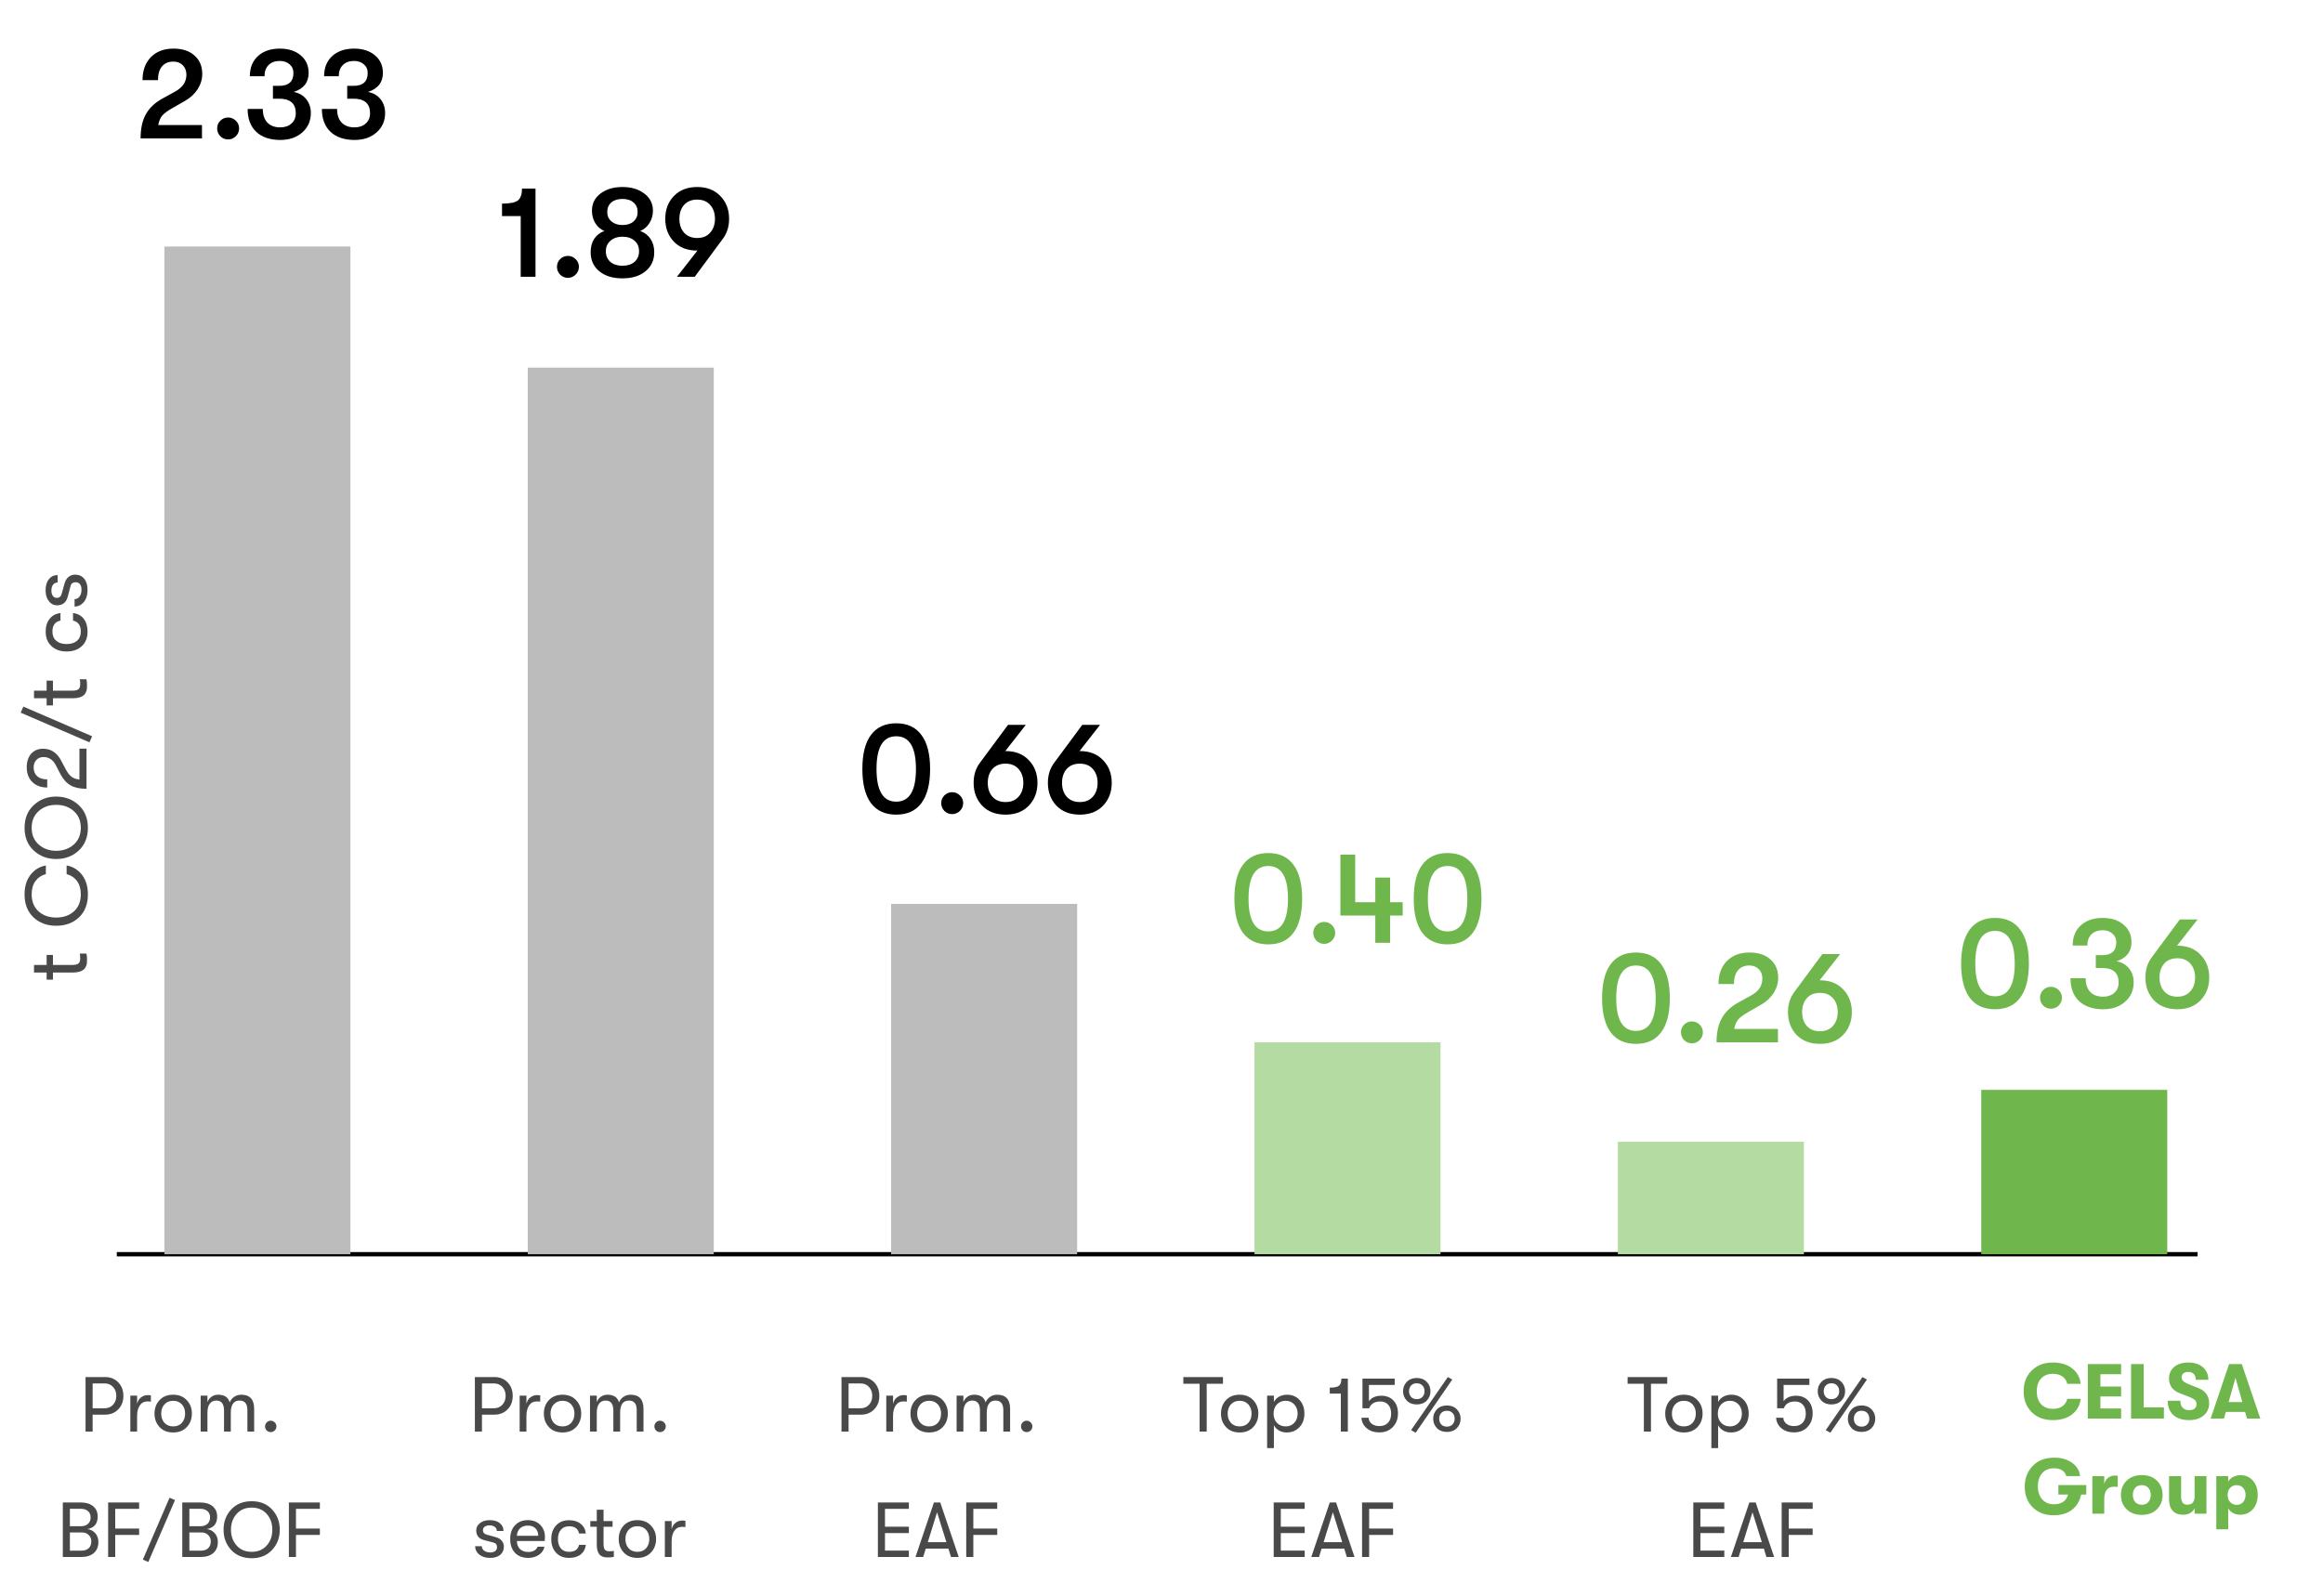
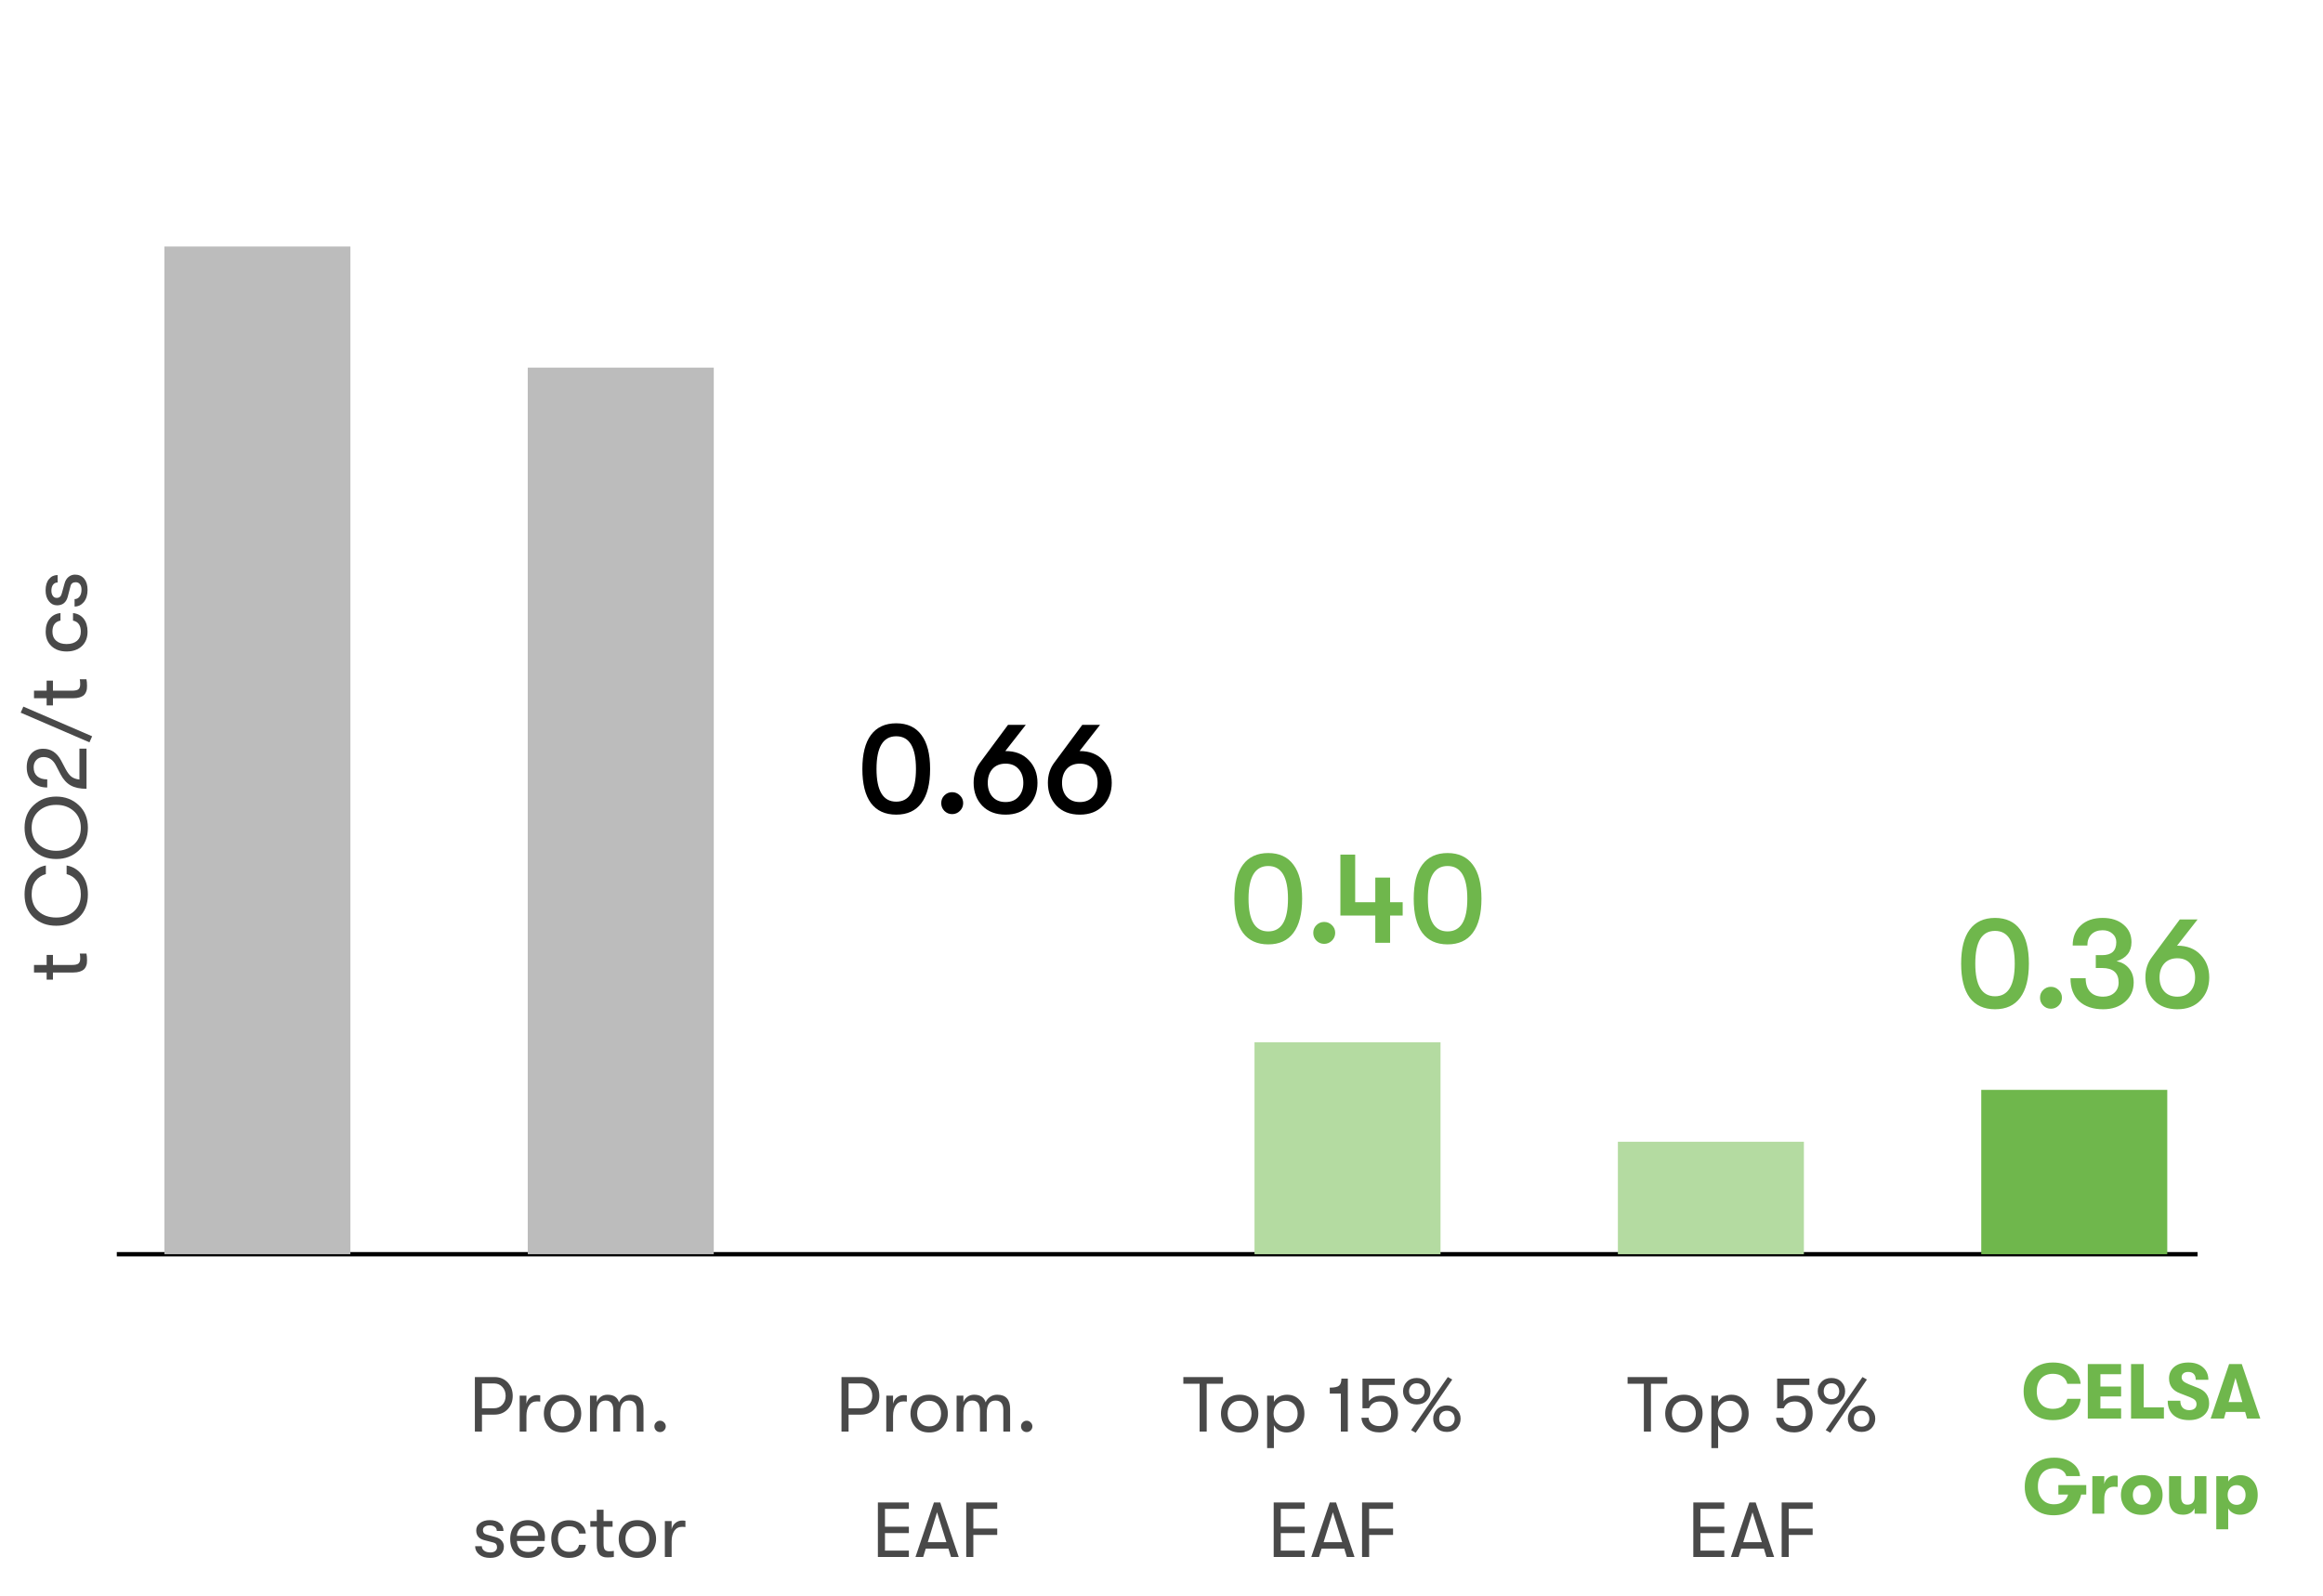
<svg xmlns="http://www.w3.org/2000/svg" width="537" height="369" viewBox="0 0 537 369" fill="none">
  <path d="M27 290H508" stroke="black" />
  <rect x="38" y="57" width="43" height="233" fill="#BCBCBC" />
  <rect x="122" y="85" width="43" height="205" fill="#BCBCBC" />
-   <rect x="206" y="209" width="43" height="81" fill="#BCBCBC" />
  <rect x="290" y="241" width="43" height="49" fill="#B4DBA1" />
  <rect x="374" y="264" width="43" height="26" fill="#B4DBA1" />
  <rect x="458" y="252" width="43" height="38" fill="#6FB74C" />
  <path d="M213 185.69C211.68 187.47 209.74 188.36 207.18 188.36C204.62 188.36 202.67 187.47 201.33 185.69C200.01 183.89 199.35 181.26 199.35 177.8C199.35 174.34 200.01 171.72 201.33 169.94C202.67 168.14 204.62 167.24 207.18 167.24C209.74 167.24 211.68 168.14 213 169.94C214.34 171.72 215.01 174.34 215.01 177.8C215.01 181.26 214.34 183.89 213 185.69ZM202.62 177.8C202.62 182.84 204.14 185.36 207.18 185.36C210.22 185.36 211.74 182.84 211.74 177.8C211.74 172.76 210.22 170.24 207.18 170.24C204.14 170.24 202.62 172.76 202.62 177.8ZM221.903 187.49C221.403 187.99 220.803 188.24 220.103 188.24C219.403 188.24 218.803 187.99 218.303 187.49C217.823 186.99 217.583 186.39 217.583 185.69C217.583 184.99 217.823 184.4 218.303 183.92C218.803 183.42 219.403 183.17 220.103 183.17C220.803 183.17 221.403 183.42 221.903 183.92C222.403 184.4 222.653 184.99 222.653 185.69C222.653 186.39 222.403 186.99 221.903 187.49ZM232.449 173.66C234.709 173.66 236.499 174.36 237.819 175.76C239.159 177.14 239.829 178.89 239.829 181.01C239.829 183.13 239.159 184.89 237.819 186.29C236.499 187.67 234.709 188.36 232.449 188.36C230.189 188.36 228.389 187.67 227.049 186.29C225.729 184.89 225.069 183.13 225.069 181.01C225.069 179.17 225.579 177.59 226.599 176.27L233.019 167.6H237.129L232.389 173.66H232.449ZM229.419 184.22C230.159 185.04 231.169 185.45 232.449 185.45C233.729 185.45 234.729 185.04 235.449 184.22C236.189 183.4 236.559 182.33 236.559 181.01C236.559 179.69 236.189 178.62 235.449 177.8C234.729 176.98 233.729 176.57 232.449 176.57C231.169 176.57 230.159 176.98 229.419 177.8C228.699 178.62 228.339 179.69 228.339 181.01C228.339 182.33 228.699 183.4 229.419 184.22ZM249.617 173.66C251.877 173.66 253.667 174.36 254.987 175.76C256.327 177.14 256.997 178.89 256.997 181.01C256.997 183.13 256.327 184.89 254.987 186.29C253.667 187.67 251.877 188.36 249.617 188.36C247.357 188.36 245.557 187.67 244.217 186.29C242.897 184.89 242.237 183.13 242.237 181.01C242.237 179.17 242.747 177.59 243.767 176.27L250.187 167.6H254.297L249.557 173.66H249.617ZM246.587 184.22C247.327 185.04 248.337 185.45 249.617 185.45C250.897 185.45 251.897 185.04 252.617 184.22C253.357 183.4 253.727 182.33 253.727 181.01C253.727 179.69 253.357 178.62 252.617 177.8C251.897 176.98 250.897 176.57 249.617 176.57C248.337 176.57 247.327 176.98 246.587 177.8C245.867 178.62 245.507 179.69 245.507 181.01C245.507 182.33 245.867 183.4 246.587 184.22Z" fill="black" />
-   <path d="M384 238.69C382.68 240.47 380.74 241.36 378.18 241.36C375.62 241.36 373.67 240.47 372.33 238.69C371.01 236.89 370.35 234.26 370.35 230.8C370.35 227.34 371.01 224.72 372.33 222.94C373.67 221.14 375.62 220.24 378.18 220.24C380.74 220.24 382.68 221.14 384 222.94C385.34 224.72 386.01 227.34 386.01 230.8C386.01 234.26 385.34 236.89 384 238.69ZM373.62 230.8C373.62 235.84 375.14 238.36 378.18 238.36C381.22 238.36 382.74 235.84 382.74 230.8C382.74 225.76 381.22 223.24 378.18 223.24C375.14 223.24 373.62 225.76 373.62 230.8ZM392.903 240.49C392.403 240.99 391.803 241.24 391.103 241.24C390.403 241.24 389.803 240.99 389.303 240.49C388.823 239.99 388.583 239.39 388.583 238.69C388.583 237.99 388.823 237.4 389.303 236.92C389.803 236.42 390.403 236.17 391.103 236.17C391.803 236.17 392.403 236.42 392.903 236.92C393.403 237.4 393.653 237.99 393.653 238.69C393.653 239.39 393.403 239.99 392.903 240.49ZM396.809 241C396.809 238.74 397.209 236.89 398.009 235.45C398.809 233.99 400.089 232.77 401.849 231.79L404.849 230.14C406.549 229.2 407.399 227.91 407.399 226.27C407.399 225.37 407.119 224.64 406.559 224.08C405.999 223.52 405.279 223.24 404.399 223.24C403.259 223.24 402.379 223.61 401.759 224.35C401.139 225.09 400.829 226.15 400.829 227.53H397.259C397.259 225.31 397.899 223.54 399.179 222.22C400.479 220.9 402.219 220.24 404.399 220.24C406.459 220.24 408.079 220.77 409.259 221.83C410.459 222.87 411.059 224.29 411.059 226.09C411.059 227.33 410.709 228.5 410.009 229.6C409.309 230.7 408.329 231.61 407.069 232.33L404.129 234.01C403.009 234.65 402.229 235.23 401.789 235.75C401.369 236.27 401.069 236.99 400.889 237.91H410.999V241H396.809ZM420.705 226.66C422.965 226.66 424.755 227.36 426.075 228.76C427.415 230.14 428.085 231.89 428.085 234.01C428.085 236.13 427.415 237.89 426.075 239.29C424.755 240.67 422.965 241.36 420.705 241.36C418.445 241.36 416.645 240.67 415.305 239.29C413.985 237.89 413.325 236.13 413.325 234.01C413.325 232.17 413.835 230.59 414.855 229.27L421.275 220.6H425.385L420.645 226.66H420.705ZM417.675 237.22C418.415 238.04 419.425 238.45 420.705 238.45C421.985 238.45 422.985 238.04 423.705 237.22C424.445 236.4 424.815 235.33 424.815 234.01C424.815 232.69 424.445 231.62 423.705 230.8C422.985 229.98 421.985 229.57 420.705 229.57C419.425 229.57 418.415 229.98 417.675 230.8C416.955 231.62 416.595 232.69 416.595 234.01C416.595 235.33 416.955 236.4 417.675 237.22Z" fill="#6FB74C" />
-   <path d="M120.37 64V49.96H116.05V47.08C117.89 47.08 119.12 46.83 119.74 46.33C120.36 45.81 120.67 44.9 120.67 43.6H123.79V64H120.37ZM133.073 63.49C132.573 63.99 131.973 64.24 131.273 64.24C130.573 64.24 129.973 63.99 129.473 63.49C128.993 62.99 128.753 62.39 128.753 61.69C128.753 60.99 128.993 60.4 129.473 59.92C129.973 59.42 130.573 59.17 131.273 59.17C131.973 59.17 132.573 59.42 133.073 59.92C133.573 60.4 133.823 60.99 133.823 61.69C133.823 62.39 133.573 62.99 133.073 63.49ZM149.229 62.71C147.909 63.81 146.129 64.36 143.889 64.36C141.649 64.36 139.859 63.81 138.519 62.71C137.199 61.61 136.539 60.14 136.539 58.3C136.539 57.1 136.809 56.08 137.349 55.24C137.909 54.38 138.699 53.77 139.719 53.41C138.839 53.05 138.139 52.45 137.619 51.61C137.099 50.75 136.839 49.78 136.839 48.7C136.839 47.08 137.489 45.77 138.789 44.77C140.109 43.75 141.809 43.24 143.889 43.24C145.969 43.24 147.659 43.75 148.959 44.77C150.279 45.77 150.939 47.08 150.939 48.7C150.939 49.76 150.669 50.72 150.129 51.58C149.589 52.44 148.879 53.05 147.999 53.41C149.019 53.77 149.809 54.38 150.369 55.24C150.949 56.08 151.239 57.1 151.239 58.3C151.239 60.14 150.569 61.61 149.229 62.71ZM143.889 52.03C144.969 52.03 145.819 51.76 146.439 51.22C147.079 50.66 147.399 49.93 147.399 49.03C147.399 48.09 147.079 47.35 146.439 46.81C145.819 46.27 144.969 46 143.889 46C142.809 46 141.949 46.27 141.309 46.81C140.689 47.35 140.379 48.09 140.379 49.03C140.379 49.93 140.709 50.66 141.369 51.22C142.029 51.76 142.869 52.03 143.889 52.03ZM141.099 60.55C141.799 61.15 142.729 61.45 143.889 61.45C145.049 61.45 145.979 61.15 146.679 60.55C147.379 59.93 147.729 59.11 147.729 58.09C147.729 57.07 147.379 56.26 146.679 55.66C145.979 55.04 145.049 54.73 143.889 54.73C142.769 54.73 141.849 55.04 141.129 55.66C140.409 56.28 140.049 57.09 140.049 58.09C140.049 59.11 140.399 59.93 141.099 60.55ZM168.544 50.59C168.544 52.43 168.034 54.01 167.014 55.33L160.594 64H156.484L161.224 57.94H161.164C158.904 57.94 157.104 57.25 155.764 55.87C154.444 54.47 153.784 52.71 153.784 50.59C153.784 48.47 154.444 46.72 155.764 45.34C157.104 43.94 158.904 43.24 161.164 43.24C163.424 43.24 165.214 43.94 166.534 45.34C167.874 46.72 168.544 48.47 168.544 50.59ZM158.134 47.38C157.414 48.2 157.054 49.27 157.054 50.59C157.054 51.91 157.414 52.98 158.134 53.8C158.874 54.62 159.884 55.03 161.164 55.03C162.444 55.03 163.444 54.62 164.164 53.8C164.904 52.98 165.274 51.91 165.274 50.59C165.274 49.27 164.904 48.2 164.164 47.38C163.444 46.56 162.444 46.15 161.164 46.15C159.884 46.15 158.874 46.56 158.134 47.38Z" fill="black" />
-   <path d="M32.5 32C32.5 29.74 32.9 27.89 33.7 26.45C34.5 24.99 35.78 23.77 37.54 22.79L40.54 21.14C42.24 20.2 43.09 18.91 43.09 17.27C43.09 16.37 42.81 15.64 42.25 15.08C41.69 14.52 40.97 14.24 40.09 14.24C38.95 14.24 38.07 14.61 37.45 15.35C36.83 16.09 36.52 17.15 36.52 18.53H32.95C32.95 16.31 33.59 14.54 34.87 13.22C36.17 11.9 37.91 11.24 40.09 11.24C42.15 11.24 43.77 11.77 44.95 12.83C46.15 13.87 46.75 15.29 46.75 17.09C46.75 18.33 46.4 19.5 45.7 20.6C45 21.7 44.02 22.61 42.76 23.33L39.82 25.01C38.7 25.65 37.92 26.23 37.48 26.75C37.06 27.27 36.76 27.99 36.58 28.91H46.69V32H32.5ZM54.522 31.49C54.022 31.99 53.422 32.24 52.722 32.24C52.022 32.24 51.422 31.99 50.922 31.49C50.442 30.99 50.202 30.39 50.202 29.69C50.202 28.99 50.442 28.4 50.922 27.92C51.422 27.42 52.022 27.17 52.722 27.17C53.422 27.17 54.022 27.42 54.522 27.92C55.022 28.4 55.272 28.99 55.272 29.69C55.272 30.39 55.022 30.99 54.522 31.49ZM64.805 32.36C62.425 32.36 60.565 31.73 59.225 30.47C57.905 29.21 57.245 27.45 57.245 25.19H60.755C60.755 26.55 61.105 27.6 61.805 28.34C62.505 29.08 63.505 29.45 64.805 29.45C65.865 29.45 66.725 29.15 67.385 28.55C68.045 27.95 68.375 27.16 68.375 26.18C68.375 23.94 67.095 22.82 64.535 22.82H63.095V19.85H64.565C66.745 19.85 67.835 18.85 67.835 16.85C67.835 16.03 67.535 15.37 66.935 14.87C66.355 14.35 65.605 14.09 64.685 14.09C63.585 14.09 62.715 14.41 62.075 15.05C61.455 15.67 61.145 16.53 61.145 17.63H57.755C57.755 15.67 58.375 14.12 59.615 12.98C60.875 11.82 62.565 11.24 64.685 11.24C66.685 11.24 68.295 11.76 69.515 12.8C70.735 13.82 71.345 15.17 71.345 16.85C71.345 19.05 70.195 20.52 67.895 21.26C69.095 21.48 70.055 22.03 70.775 22.91C71.495 23.79 71.855 24.87 71.855 26.15C71.855 27.97 71.195 29.46 69.875 30.62C68.575 31.78 66.885 32.36 64.805 32.36ZM81.973 32.36C79.593 32.36 77.733 31.73 76.393 30.47C75.073 29.21 74.413 27.45 74.413 25.19H77.923C77.923 26.55 78.273 27.6 78.973 28.34C79.673 29.08 80.673 29.45 81.973 29.45C83.033 29.45 83.893 29.15 84.553 28.55C85.213 27.95 85.543 27.16 85.543 26.18C85.543 23.94 84.263 22.82 81.703 22.82H80.263V19.85H81.733C83.913 19.85 85.003 18.85 85.003 16.85C85.003 16.03 84.703 15.37 84.103 14.87C83.523 14.35 82.773 14.09 81.853 14.09C80.753 14.09 79.883 14.41 79.243 15.05C78.623 15.67 78.313 16.53 78.313 17.63H74.923C74.923 15.67 75.543 14.12 76.783 12.98C78.043 11.82 79.733 11.24 81.853 11.24C83.853 11.24 85.463 11.76 86.683 12.8C87.903 13.82 88.513 15.17 88.513 16.85C88.513 19.05 87.363 20.52 85.063 21.26C86.263 21.48 87.223 22.03 87.943 22.91C88.663 23.79 89.023 24.87 89.023 26.15C89.023 27.97 88.363 29.46 87.043 30.62C85.743 31.78 84.053 32.36 81.973 32.36Z" fill="black" />
-   <path d="M24.294 318.4C25.53 318.4 26.544 318.808 27.336 319.624C28.128 320.44 28.524 321.484 28.524 322.756C28.524 324.016 28.128 325.054 27.336 325.87C26.544 326.686 25.53 327.094 24.294 327.094H21.414V331H19.776V318.4H24.294ZM24.204 325.618C24.984 325.618 25.626 325.348 26.13 324.808C26.634 324.268 26.886 323.584 26.886 322.756C26.886 321.916 26.634 321.226 26.13 320.686C25.626 320.146 24.984 319.876 24.204 319.876H21.414V325.618H24.204ZM30.127 331V322.702H31.693V324.592C31.849 323.932 32.155 323.434 32.611 323.098C33.067 322.75 33.571 322.576 34.123 322.576C34.447 322.576 34.699 322.6 34.879 322.648V324.088C34.699 324.052 34.441 324.034 34.105 324.034C33.325 324.034 32.725 324.346 32.305 324.97C31.897 325.594 31.693 326.392 31.693 327.364V331H30.127ZM40.039 331.216C38.719 331.216 37.669 330.802 36.889 329.974C36.109 329.134 35.719 328.09 35.719 326.842C35.719 325.594 36.109 324.556 36.889 323.728C37.669 322.9 38.719 322.486 40.039 322.486C41.347 322.486 42.391 322.906 43.171 323.746C43.963 324.574 44.359 325.606 44.359 326.842C44.359 328.09 43.963 329.134 43.171 329.974C42.391 330.802 41.347 331.216 40.039 331.216ZM38.005 328.984C38.509 329.536 39.187 329.812 40.039 329.812C40.891 329.812 41.563 329.536 42.055 328.984C42.547 328.42 42.793 327.706 42.793 326.842C42.793 325.99 42.547 325.288 42.055 324.736C41.563 324.172 40.891 323.89 40.039 323.89C39.187 323.89 38.509 324.172 38.005 324.736C37.513 325.288 37.267 325.996 37.267 326.86C37.267 327.712 37.513 328.42 38.005 328.984ZM46.387 331V322.702H47.953V324.214C48.121 323.722 48.421 323.314 48.853 322.99C49.285 322.654 49.813 322.486 50.437 322.486C51.865 322.486 52.753 323.08 53.101 324.268C53.293 323.752 53.629 323.326 54.109 322.99C54.589 322.654 55.141 322.486 55.765 322.486C57.757 322.486 58.753 323.572 58.753 325.744V331H57.187V326.05C57.187 324.574 56.587 323.836 55.387 323.836C54.031 323.836 53.353 324.784 53.353 326.68V331H51.787V326.158C51.787 324.61 51.193 323.836 50.005 323.836C49.357 323.836 48.853 324.076 48.493 324.556C48.133 325.024 47.953 325.732 47.953 326.68V331H46.387ZM62.588 331.126C62.216 331.126 61.904 331 61.652 330.748C61.4 330.484 61.274 330.172 61.274 329.812C61.274 329.452 61.4 329.146 61.652 328.894C61.904 328.63 62.216 328.498 62.588 328.498C62.948 328.498 63.254 328.63 63.506 328.894C63.77 329.146 63.902 329.452 63.902 329.812C63.902 330.172 63.77 330.484 63.506 330.748C63.254 331 62.948 331.126 62.588 331.126ZM20.208 353.556C20.928 353.64 21.528 353.952 22.008 354.492C22.5 355.02 22.746 355.71 22.746 356.562C22.746 357.618 22.398 358.458 21.702 359.082C21.006 359.694 20.052 360 18.84 360H14.52V347.4H18.66C19.872 347.4 20.826 347.688 21.522 348.264C22.23 348.84 22.584 349.638 22.584 350.658C22.584 352.29 21.792 353.256 20.208 353.556ZM18.606 348.858H16.158V352.89H18.714C19.398 352.89 19.938 352.71 20.334 352.35C20.742 351.99 20.946 351.498 20.946 350.874C20.946 350.226 20.736 349.728 20.316 349.38C19.908 349.032 19.338 348.858 18.606 348.858ZM18.822 358.542C19.53 358.542 20.088 358.356 20.496 357.984C20.904 357.6 21.108 357.072 21.108 356.4C21.108 355.788 20.904 355.29 20.496 354.906C20.1 354.522 19.584 354.33 18.948 354.33H16.158V358.542H18.822ZM24.997 360V347.4H32.161V348.876H26.635V353.43H32.161V354.906H26.635V360H24.997ZM34.279 361.17L33.019 360.612L39.193 346.302L40.453 346.86L34.279 361.17ZM47.823 353.556C48.543 353.64 49.143 353.952 49.623 354.492C50.115 355.02 50.361 355.71 50.361 356.562C50.361 357.618 50.013 358.458 49.317 359.082C48.621 359.694 47.667 360 46.455 360H42.135V347.4H46.275C47.487 347.4 48.441 347.688 49.137 348.264C49.845 348.84 50.199 349.638 50.199 350.658C50.199 352.29 49.407 353.256 47.823 353.556ZM46.221 348.858H43.773V352.89H46.329C47.013 352.89 47.553 352.71 47.949 352.35C48.357 351.99 48.561 351.498 48.561 350.874C48.561 350.226 48.351 349.728 47.931 349.38C47.523 349.032 46.953 348.858 46.221 348.858ZM46.437 358.542C47.145 358.542 47.703 358.356 48.111 357.984C48.519 357.6 48.723 357.072 48.723 356.4C48.723 355.788 48.519 355.29 48.111 354.906C47.715 354.522 47.199 354.33 46.563 354.33H43.773V358.542H46.437ZM62.894 358.38C61.718 359.652 60.146 360.288 58.178 360.288C56.21 360.288 54.632 359.652 53.444 358.38C52.268 357.108 51.68 355.548 51.68 353.7C51.68 351.852 52.268 350.292 53.444 349.02C54.632 347.748 56.21 347.112 58.178 347.112C60.146 347.112 61.718 347.748 62.894 349.02C64.082 350.292 64.676 351.852 64.676 353.7C64.676 355.548 64.082 357.108 62.894 358.38ZM54.686 357.336C55.55 358.32 56.714 358.812 58.178 358.812C59.642 358.812 60.806 358.32 61.67 357.336C62.534 356.352 62.96 355.14 62.948 353.7C62.96 352.26 62.534 351.048 61.67 350.064C60.806 349.08 59.642 348.588 58.178 348.588C56.714 348.588 55.55 349.08 54.686 350.064C53.822 351.048 53.39 352.26 53.39 353.7C53.39 355.14 53.822 356.352 54.686 357.336ZM66.78 360V347.4H73.944V348.876H68.418V353.43H73.944V354.906H68.418V360H66.78Z" fill="#494949" />
  <path d="M114.294 318.4C115.53 318.4 116.544 318.808 117.336 319.624C118.128 320.44 118.524 321.484 118.524 322.756C118.524 324.016 118.128 325.054 117.336 325.87C116.544 326.686 115.53 327.094 114.294 327.094H111.414V331H109.776V318.4H114.294ZM114.204 325.618C114.984 325.618 115.626 325.348 116.13 324.808C116.634 324.268 116.886 323.584 116.886 322.756C116.886 321.916 116.634 321.226 116.13 320.686C115.626 320.146 114.984 319.876 114.204 319.876H111.414V325.618H114.204ZM120.127 331V322.702H121.693V324.592C121.849 323.932 122.155 323.434 122.611 323.098C123.067 322.75 123.571 322.576 124.123 322.576C124.447 322.576 124.699 322.6 124.879 322.648V324.088C124.699 324.052 124.441 324.034 124.105 324.034C123.325 324.034 122.725 324.346 122.305 324.97C121.897 325.594 121.693 326.392 121.693 327.364V331H120.127ZM130.039 331.216C128.719 331.216 127.669 330.802 126.889 329.974C126.109 329.134 125.719 328.09 125.719 326.842C125.719 325.594 126.109 324.556 126.889 323.728C127.669 322.9 128.719 322.486 130.039 322.486C131.347 322.486 132.391 322.906 133.171 323.746C133.963 324.574 134.359 325.606 134.359 326.842C134.359 328.09 133.963 329.134 133.171 329.974C132.391 330.802 131.347 331.216 130.039 331.216ZM128.005 328.984C128.509 329.536 129.187 329.812 130.039 329.812C130.891 329.812 131.563 329.536 132.055 328.984C132.547 328.42 132.793 327.706 132.793 326.842C132.793 325.99 132.547 325.288 132.055 324.736C131.563 324.172 130.891 323.89 130.039 323.89C129.187 323.89 128.509 324.172 128.005 324.736C127.513 325.288 127.267 325.996 127.267 326.86C127.267 327.712 127.513 328.42 128.005 328.984ZM136.387 331V322.702H137.953V324.214C138.121 323.722 138.421 323.314 138.853 322.99C139.285 322.654 139.813 322.486 140.437 322.486C141.865 322.486 142.753 323.08 143.101 324.268C143.293 323.752 143.629 323.326 144.109 322.99C144.589 322.654 145.141 322.486 145.765 322.486C147.757 322.486 148.753 323.572 148.753 325.744V331H147.187V326.05C147.187 324.574 146.587 323.836 145.387 323.836C144.031 323.836 143.353 324.784 143.353 326.68V331H141.787V326.158C141.787 324.61 141.193 323.836 140.005 323.836C139.357 323.836 138.853 324.076 138.493 324.556C138.133 325.024 137.953 325.732 137.953 326.68V331H136.387ZM152.588 331.126C152.216 331.126 151.904 331 151.652 330.748C151.4 330.484 151.274 330.172 151.274 329.812C151.274 329.452 151.4 329.146 151.652 328.894C151.904 328.63 152.216 328.498 152.588 328.498C152.948 328.498 153.254 328.63 153.506 328.894C153.77 329.146 153.902 329.452 153.902 329.812C153.902 330.172 153.77 330.484 153.506 330.748C153.254 331 152.948 331.126 152.588 331.126ZM113.293 360.216C112.249 360.216 111.409 359.958 110.773 359.442C110.149 358.914 109.837 358.272 109.837 357.516H111.385C111.385 357.936 111.565 358.284 111.925 358.56C112.285 358.824 112.765 358.956 113.365 358.956C113.833 358.956 114.205 358.848 114.481 358.632C114.757 358.416 114.895 358.122 114.895 357.75C114.895 357.162 114.625 356.802 114.085 356.67L111.871 356.094C110.683 355.77 110.089 355.026 110.089 353.862C110.089 353.178 110.377 352.614 110.953 352.17C111.529 351.714 112.279 351.486 113.203 351.486C114.211 351.486 114.991 351.72 115.543 352.188C116.107 352.644 116.389 353.244 116.389 353.988H114.841C114.841 353.592 114.691 353.28 114.391 353.052C114.091 352.812 113.671 352.692 113.131 352.692C112.699 352.692 112.339 352.794 112.051 352.998C111.775 353.19 111.637 353.454 111.637 353.79C111.637 354.354 111.943 354.708 112.555 354.852L114.625 355.428C115.213 355.584 115.669 355.86 115.993 356.256C116.317 356.652 116.479 357.102 116.479 357.606C116.479 358.398 116.197 359.034 115.633 359.514C115.069 359.982 114.289 360.216 113.293 360.216ZM125.969 355.374C125.969 355.602 125.951 355.914 125.915 356.31H119.489C119.501 357.102 119.741 357.726 120.209 358.182C120.677 358.626 121.307 358.848 122.099 358.848C123.203 358.848 123.935 358.44 124.295 357.624H125.861C125.717 358.392 125.297 359.016 124.601 359.496C123.905 359.976 123.071 360.216 122.099 360.216C120.827 360.216 119.813 359.826 119.057 359.046C118.313 358.254 117.941 357.186 117.941 355.842C117.941 354.522 118.313 353.466 119.057 352.674C119.801 351.882 120.791 351.486 122.027 351.486C123.203 351.486 124.151 351.846 124.871 352.566C125.603 353.286 125.969 354.222 125.969 355.374ZM119.489 355.104H124.421C124.421 354.372 124.205 353.796 123.773 353.376C123.353 352.956 122.765 352.746 122.009 352.746C121.265 352.746 120.665 352.962 120.209 353.394C119.765 353.826 119.525 354.396 119.489 355.104ZM131.555 360.216C130.295 360.216 129.293 359.82 128.549 359.028C127.805 358.224 127.433 357.168 127.433 355.86C127.433 354.552 127.805 353.502 128.549 352.71C129.293 351.906 130.295 351.504 131.555 351.504C132.671 351.504 133.571 351.786 134.255 352.35C134.939 352.902 135.329 353.646 135.425 354.582H133.859C133.643 353.466 132.875 352.908 131.555 352.908C130.751 352.908 130.121 353.172 129.665 353.7C129.209 354.216 128.981 354.936 128.981 355.86C128.981 356.784 129.209 357.51 129.665 358.038C130.121 358.554 130.751 358.812 131.555 358.812C132.863 358.812 133.631 358.272 133.859 357.192H135.425C135.329 358.116 134.939 358.854 134.255 359.406C133.571 359.946 132.671 360.216 131.555 360.216ZM140.854 358.686C141.286 358.686 141.634 358.656 141.898 358.596V359.982C141.538 360.066 141.076 360.108 140.512 360.108C140.26 360.108 140.038 360.096 139.846 360.072C139.666 360.048 139.45 359.982 139.198 359.874C138.946 359.766 138.736 359.616 138.568 359.424C138.4 359.22 138.256 358.938 138.136 358.578C138.016 358.206 137.956 357.762 137.956 357.246V353.016H136.462V351.702H137.956V349.074H139.522V351.702H141.61V353.016H139.522V356.904C139.522 357.636 139.63 358.116 139.846 358.344C140.062 358.572 140.398 358.686 140.854 358.686ZM147.345 360.216C146.025 360.216 144.975 359.802 144.195 358.974C143.415 358.134 143.025 357.09 143.025 355.842C143.025 354.594 143.415 353.556 144.195 352.728C144.975 351.9 146.025 351.486 147.345 351.486C148.653 351.486 149.697 351.906 150.477 352.746C151.269 353.574 151.665 354.606 151.665 355.842C151.665 357.09 151.269 358.134 150.477 358.974C149.697 359.802 148.653 360.216 147.345 360.216ZM145.311 357.984C145.815 358.536 146.493 358.812 147.345 358.812C148.197 358.812 148.869 358.536 149.361 357.984C149.853 357.42 150.099 356.706 150.099 355.842C150.099 354.99 149.853 354.288 149.361 353.736C148.869 353.172 148.197 352.89 147.345 352.89C146.493 352.89 145.815 353.172 145.311 353.736C144.819 354.288 144.573 354.996 144.573 355.86C144.573 356.712 144.819 357.42 145.311 357.984ZM153.693 360V351.702H155.259V353.592C155.415 352.932 155.721 352.434 156.177 352.098C156.633 351.75 157.137 351.576 157.689 351.576C158.013 351.576 158.265 351.6 158.445 351.648V353.088C158.265 353.052 158.007 353.034 157.671 353.034C156.891 353.034 156.291 353.346 155.871 353.97C155.463 354.594 155.259 355.392 155.259 356.364V360H153.693Z" fill="#494949" />
  <path d="M199.044 318.4C200.28 318.4 201.294 318.808 202.086 319.624C202.878 320.44 203.274 321.484 203.274 322.756C203.274 324.016 202.878 325.054 202.086 325.87C201.294 326.686 200.28 327.094 199.044 327.094H196.164V331H194.526V318.4H199.044ZM198.954 325.618C199.734 325.618 200.376 325.348 200.88 324.808C201.384 324.268 201.636 323.584 201.636 322.756C201.636 321.916 201.384 321.226 200.88 320.686C200.376 320.146 199.734 319.876 198.954 319.876H196.164V325.618H198.954ZM204.877 331V322.702H206.443V324.592C206.599 323.932 206.905 323.434 207.361 323.098C207.817 322.75 208.321 322.576 208.873 322.576C209.197 322.576 209.449 322.6 209.629 322.648V324.088C209.449 324.052 209.191 324.034 208.855 324.034C208.075 324.034 207.475 324.346 207.055 324.97C206.647 325.594 206.443 326.392 206.443 327.364V331H204.877ZM214.789 331.216C213.469 331.216 212.419 330.802 211.639 329.974C210.859 329.134 210.469 328.09 210.469 326.842C210.469 325.594 210.859 324.556 211.639 323.728C212.419 322.9 213.469 322.486 214.789 322.486C216.097 322.486 217.141 322.906 217.921 323.746C218.713 324.574 219.109 325.606 219.109 326.842C219.109 328.09 218.713 329.134 217.921 329.974C217.141 330.802 216.097 331.216 214.789 331.216ZM212.755 328.984C213.259 329.536 213.937 329.812 214.789 329.812C215.641 329.812 216.313 329.536 216.805 328.984C217.297 328.42 217.543 327.706 217.543 326.842C217.543 325.99 217.297 325.288 216.805 324.736C216.313 324.172 215.641 323.89 214.789 323.89C213.937 323.89 213.259 324.172 212.755 324.736C212.263 325.288 212.017 325.996 212.017 326.86C212.017 327.712 212.263 328.42 212.755 328.984ZM221.137 331V322.702H222.703V324.214C222.871 323.722 223.171 323.314 223.603 322.99C224.035 322.654 224.563 322.486 225.187 322.486C226.615 322.486 227.503 323.08 227.851 324.268C228.043 323.752 228.379 323.326 228.859 322.99C229.339 322.654 229.891 322.486 230.515 322.486C232.507 322.486 233.503 323.572 233.503 325.744V331H231.937V326.05C231.937 324.574 231.337 323.836 230.137 323.836C228.781 323.836 228.103 324.784 228.103 326.68V331H226.537V326.158C226.537 324.61 225.943 323.836 224.755 323.836C224.107 323.836 223.603 324.076 223.243 324.556C222.883 325.024 222.703 325.732 222.703 326.68V331H221.137ZM237.338 331.126C236.966 331.126 236.654 331 236.402 330.748C236.15 330.484 236.024 330.172 236.024 329.812C236.024 329.452 236.15 329.146 236.402 328.894C236.654 328.63 236.966 328.498 237.338 328.498C237.698 328.498 238.004 328.63 238.256 328.894C238.52 329.146 238.652 329.452 238.652 329.812C238.652 330.172 238.52 330.484 238.256 330.748C238.004 331 237.698 331.126 237.338 331.126ZM202.937 360V347.4H210.101V348.876H204.575V352.998H210.101V354.474H204.575V358.524H210.101V360H202.937ZM219.838 360L219.244 358.074H214.006L213.412 360H211.63L215.896 347.4H217.354L221.62 360H219.838ZM214.474 356.58H218.776L216.616 349.668L214.474 356.58ZM223.363 360V347.4H230.527V348.876H225.001V353.43H230.527V354.906H225.001V360H223.363Z" fill="#494949" />
  <path d="M277.311 331V319.948H273.549V318.4H282.711V319.948H278.949V331H277.311ZM286.567 331.216C285.247 331.216 284.197 330.802 283.417 329.974C282.637 329.134 282.247 328.09 282.247 326.842C282.247 325.594 282.637 324.556 283.417 323.728C284.197 322.9 285.247 322.486 286.567 322.486C287.875 322.486 288.919 322.906 289.699 323.746C290.491 324.574 290.887 325.606 290.887 326.842C290.887 328.09 290.491 329.134 289.699 329.974C288.919 330.802 287.875 331.216 286.567 331.216ZM284.533 328.984C285.037 329.536 285.715 329.812 286.567 329.812C287.419 329.812 288.091 329.536 288.583 328.984C289.075 328.42 289.321 327.706 289.321 326.842C289.321 325.99 289.075 325.288 288.583 324.736C288.091 324.172 287.419 323.89 286.567 323.89C285.715 323.89 285.037 324.172 284.533 324.736C284.041 325.288 283.795 325.996 283.795 326.86C283.795 327.712 284.041 328.42 284.533 328.984ZM297.522 322.486C298.71 322.486 299.676 322.894 300.42 323.71C301.164 324.514 301.536 325.564 301.536 326.86C301.536 328.132 301.152 329.176 300.384 329.992C299.616 330.808 298.632 331.216 297.432 331.216C296.796 331.216 296.208 331.066 295.668 330.766C295.14 330.466 294.744 330.058 294.48 329.542V334.834H292.914V322.702H294.48V324.16C294.744 323.644 295.146 323.236 295.686 322.936C296.238 322.636 296.85 322.486 297.522 322.486ZM297.216 329.812C298.02 329.812 298.68 329.536 299.196 328.984C299.712 328.432 299.97 327.724 299.97 326.86C299.97 325.996 299.712 325.288 299.196 324.736C298.68 324.172 298.02 323.89 297.216 323.89C296.388 323.89 295.71 324.166 295.182 324.718C294.666 325.27 294.408 325.984 294.408 326.86C294.408 327.724 294.666 328.432 295.182 328.984C295.71 329.536 296.388 329.812 297.216 329.812ZM309.956 331V322.234H307.4V320.848C308.468 320.848 309.182 320.698 309.542 320.398C309.902 320.098 310.082 319.552 310.082 318.76H311.576V331H309.956ZM318.864 331.198C317.7 331.198 316.734 330.886 315.966 330.262C315.198 329.626 314.784 328.81 314.724 327.814H316.38C316.416 328.402 316.662 328.87 317.118 329.218C317.586 329.566 318.174 329.74 318.882 329.74C319.722 329.74 320.382 329.482 320.862 328.966C321.342 328.45 321.582 327.748 321.582 326.86C321.582 325.996 321.36 325.312 320.916 324.808C320.472 324.304 319.866 324.052 319.098 324.052C318.426 324.052 317.88 324.178 317.46 324.43C317.052 324.67 316.728 325.066 316.488 325.618H314.958V318.76H322.41V320.218H316.452V323.98C317.076 323.14 318.03 322.72 319.314 322.72C320.49 322.72 321.426 323.092 322.122 323.836C322.818 324.568 323.166 325.558 323.166 326.806C323.166 328.078 322.77 329.128 321.978 329.956C321.186 330.784 320.148 331.198 318.864 331.198ZM327.255 331.27L326.193 330.676L334.689 318.4L335.715 318.976L327.255 331.27ZM329.811 323.854C329.235 324.442 328.467 324.736 327.507 324.736C326.547 324.736 325.779 324.442 325.203 323.854C324.627 323.254 324.339 322.528 324.339 321.676C324.339 320.824 324.627 320.104 325.203 319.516C325.779 318.916 326.547 318.616 327.507 318.616C328.467 318.616 329.235 318.916 329.811 319.516C330.387 320.104 330.675 320.824 330.675 321.676C330.675 322.528 330.387 323.254 329.811 323.854ZM326.193 322.99C326.517 323.338 326.955 323.512 327.507 323.512C328.059 323.512 328.497 323.338 328.821 322.99C329.145 322.642 329.307 322.204 329.307 321.676C329.307 321.148 329.145 320.71 328.821 320.362C328.497 320.014 328.059 319.84 327.507 319.84C326.955 319.84 326.517 320.014 326.193 320.362C325.881 320.71 325.725 321.148 325.725 321.676C325.725 322.204 325.881 322.642 326.193 322.99ZM336.777 330.208C336.201 330.796 335.433 331.09 334.473 331.09C333.513 331.09 332.745 330.796 332.169 330.208C331.593 329.608 331.305 328.882 331.305 328.03C331.305 327.178 331.593 326.458 332.169 325.87C332.745 325.27 333.513 324.97 334.473 324.97C335.433 324.97 336.201 325.27 336.777 325.87C337.353 326.458 337.641 327.178 337.641 328.03C337.641 328.882 337.353 329.608 336.777 330.208ZM333.159 329.344C333.483 329.692 333.921 329.866 334.473 329.866C335.025 329.866 335.463 329.692 335.787 329.344C336.111 328.996 336.273 328.558 336.273 328.03C336.273 327.502 336.111 327.064 335.787 326.716C335.463 326.368 335.025 326.194 334.473 326.194C333.921 326.194 333.483 326.368 333.159 326.716C332.847 327.064 332.691 327.502 332.691 328.03C332.691 328.558 332.847 328.996 333.159 329.344ZM294.437 360V347.4H301.601V348.876H296.075V352.998H301.601V354.474H296.075V358.524H301.601V360H294.437ZM311.338 360L310.744 358.074H305.506L304.912 360H303.13L307.396 347.4H308.854L313.12 360H311.338ZM305.974 356.58H310.276L308.116 349.668L305.974 356.58ZM314.863 360V347.4H322.027V348.876H316.501V353.43H322.027V354.906H316.501V360H314.863Z" fill="#494949" />
  <path d="M380.007 331V319.948H376.245V318.4H385.407V319.948H381.645V331H380.007ZM389.262 331.216C387.942 331.216 386.892 330.802 386.112 329.974C385.332 329.134 384.942 328.09 384.942 326.842C384.942 325.594 385.332 324.556 386.112 323.728C386.892 322.9 387.942 322.486 389.262 322.486C390.57 322.486 391.614 322.906 392.394 323.746C393.186 324.574 393.582 325.606 393.582 326.842C393.582 328.09 393.186 329.134 392.394 329.974C391.614 330.802 390.57 331.216 389.262 331.216ZM387.228 328.984C387.732 329.536 388.41 329.812 389.262 329.812C390.114 329.812 390.786 329.536 391.278 328.984C391.77 328.42 392.016 327.706 392.016 326.842C392.016 325.99 391.77 325.288 391.278 324.736C390.786 324.172 390.114 323.89 389.262 323.89C388.41 323.89 387.732 324.172 387.228 324.736C386.736 325.288 386.49 325.996 386.49 326.86C386.49 327.712 386.736 328.42 387.228 328.984ZM400.218 322.486C401.406 322.486 402.372 322.894 403.116 323.71C403.86 324.514 404.232 325.564 404.232 326.86C404.232 328.132 403.848 329.176 403.08 329.992C402.312 330.808 401.328 331.216 400.128 331.216C399.492 331.216 398.904 331.066 398.364 330.766C397.836 330.466 397.44 330.058 397.176 329.542V334.834H395.61V322.702H397.176V324.16C397.44 323.644 397.842 323.236 398.382 322.936C398.934 322.636 399.546 322.486 400.218 322.486ZM399.912 329.812C400.716 329.812 401.376 329.536 401.892 328.984C402.408 328.432 402.666 327.724 402.666 326.86C402.666 325.996 402.408 325.288 401.892 324.736C401.376 324.172 400.716 323.89 399.912 323.89C399.084 323.89 398.406 324.166 397.878 324.718C397.362 325.27 397.104 325.984 397.104 326.86C397.104 327.724 397.362 328.432 397.878 328.984C398.406 329.536 399.084 329.812 399.912 329.812ZM414.721 331.198C413.557 331.198 412.591 330.886 411.823 330.262C411.055 329.626 410.641 328.81 410.581 327.814H412.237C412.273 328.402 412.519 328.87 412.975 329.218C413.443 329.566 414.031 329.74 414.739 329.74C415.579 329.74 416.239 329.482 416.719 328.966C417.199 328.45 417.439 327.748 417.439 326.86C417.439 325.996 417.217 325.312 416.773 324.808C416.329 324.304 415.723 324.052 414.955 324.052C414.283 324.052 413.737 324.178 413.317 324.43C412.909 324.67 412.585 325.066 412.345 325.618H410.815V318.76H418.267V320.218H412.309V323.98C412.933 323.14 413.887 322.72 415.171 322.72C416.347 322.72 417.283 323.092 417.979 323.836C418.675 324.568 419.023 325.558 419.023 326.806C419.023 328.078 418.627 329.128 417.835 329.956C417.043 330.784 416.005 331.198 414.721 331.198ZM423.112 331.27L422.05 330.676L430.546 318.4L431.572 318.976L423.112 331.27ZM425.668 323.854C425.092 324.442 424.324 324.736 423.364 324.736C422.404 324.736 421.636 324.442 421.06 323.854C420.484 323.254 420.196 322.528 420.196 321.676C420.196 320.824 420.484 320.104 421.06 319.516C421.636 318.916 422.404 318.616 423.364 318.616C424.324 318.616 425.092 318.916 425.668 319.516C426.244 320.104 426.532 320.824 426.532 321.676C426.532 322.528 426.244 323.254 425.668 323.854ZM422.05 322.99C422.374 323.338 422.812 323.512 423.364 323.512C423.916 323.512 424.354 323.338 424.678 322.99C425.002 322.642 425.164 322.204 425.164 321.676C425.164 321.148 425.002 320.71 424.678 320.362C424.354 320.014 423.916 319.84 423.364 319.84C422.812 319.84 422.374 320.014 422.05 320.362C421.738 320.71 421.582 321.148 421.582 321.676C421.582 322.204 421.738 322.642 422.05 322.99ZM432.634 330.208C432.058 330.796 431.29 331.09 430.33 331.09C429.37 331.09 428.602 330.796 428.026 330.208C427.45 329.608 427.162 328.882 427.162 328.03C427.162 327.178 427.45 326.458 428.026 325.87C428.602 325.27 429.37 324.97 430.33 324.97C431.29 324.97 432.058 325.27 432.634 325.87C433.21 326.458 433.498 327.178 433.498 328.03C433.498 328.882 433.21 329.608 432.634 330.208ZM429.016 329.344C429.34 329.692 429.778 329.866 430.33 329.866C430.882 329.866 431.32 329.692 431.644 329.344C431.968 328.996 432.13 328.558 432.13 328.03C432.13 327.502 431.968 327.064 431.644 326.716C431.32 326.368 430.882 326.194 430.33 326.194C429.778 326.194 429.34 326.368 429.016 326.716C428.704 327.064 428.548 327.502 428.548 328.03C428.548 328.558 428.704 328.996 429.016 329.344ZM391.437 360V347.4H398.601V348.876H393.075V352.998H398.601V354.474H393.075V358.524H398.601V360H391.437ZM408.338 360L407.744 358.074H402.506L401.912 360H400.13L404.396 347.4H405.854L410.12 360H408.338ZM402.974 356.58H407.276L405.116 349.668L402.974 356.58ZM411.863 360V347.4H419.027V348.876H413.501V353.43H419.027V354.906H413.501V360H411.863Z" fill="#494949" />
  <path d="M474.56 328.36C472.52 328.36 470.882 327.742 469.646 326.506C468.41 325.258 467.792 323.656 467.792 321.7C467.792 319.744 468.41 318.148 469.646 316.912C470.882 315.664 472.52 315.04 474.56 315.04C476.384 315.04 477.866 315.49 479.006 316.39C480.158 317.278 480.818 318.472 480.986 319.972H477.89C477.722 319.252 477.35 318.688 476.774 318.28C476.198 317.86 475.466 317.65 474.578 317.65C473.402 317.65 472.484 318.016 471.824 318.748C471.164 319.468 470.834 320.452 470.834 321.7C470.834 322.948 471.164 323.938 471.824 324.67C472.484 325.39 473.402 325.75 474.578 325.75C475.466 325.75 476.198 325.546 476.774 325.138C477.35 324.718 477.722 324.148 477.89 323.428H480.986C480.818 324.928 480.158 326.128 479.006 327.028C477.866 327.916 476.384 328.36 474.56 328.36ZM482.627 328V315.4H490.331V317.74H485.543V320.602H490.331V322.888H485.543V325.66H490.331V328H482.627ZM492.629 328V315.4H495.545V325.408H500.225V328H492.629ZM506.051 328.36C504.503 328.36 503.291 327.97 502.415 327.19C501.539 326.398 501.101 325.294 501.101 323.878H504.017C504.017 324.562 504.197 325.096 504.557 325.48C504.929 325.864 505.433 326.056 506.069 326.056C506.609 326.056 507.023 325.936 507.311 325.696C507.611 325.456 507.761 325.114 507.761 324.67C507.761 324.286 507.647 323.98 507.419 323.752C507.203 323.512 506.807 323.278 506.231 323.05L503.963 322.168C502.259 321.532 501.407 320.386 501.407 318.73C501.407 317.614 501.809 316.72 502.613 316.048C503.429 315.376 504.521 315.04 505.889 315.04C507.281 315.04 508.397 315.406 509.237 316.138C510.077 316.858 510.497 317.824 510.497 319.036H507.581C507.581 318.448 507.431 317.998 507.131 317.686C506.831 317.374 506.399 317.218 505.835 317.218C505.367 317.218 504.995 317.332 504.719 317.56C504.455 317.776 504.323 318.076 504.323 318.46C504.323 318.808 504.455 319.108 504.719 319.36C504.983 319.6 505.427 319.846 506.051 320.098L508.139 320.926C509.831 321.586 510.677 322.768 510.677 324.472C510.677 325.648 510.251 326.59 509.399 327.298C508.559 328.006 507.443 328.36 506.051 328.36ZM519.433 328L519.001 326.47H514.537L514.105 328H511.027L515.293 315.4H518.227L522.511 328H519.433ZM515.185 324.184H518.353L516.769 318.586L515.185 324.184ZM482.275 343.376V345.572H481.087C480.763 347.096 480.049 348.278 478.945 349.118C477.853 349.946 476.443 350.36 474.715 350.36C472.723 350.36 471.109 349.742 469.873 348.506C468.649 347.258 468.043 345.674 468.055 343.754C468.055 341.846 468.661 340.25 469.873 338.966C471.097 337.682 472.765 337.04 474.877 337.04C476.545 337.04 477.925 337.442 479.017 338.246C480.121 339.05 480.727 340.07 480.835 341.306H477.649C477.529 340.766 477.223 340.328 476.731 339.992C476.251 339.656 475.639 339.488 474.895 339.488C473.659 339.488 472.711 339.878 472.051 340.658C471.403 341.438 471.085 342.452 471.097 343.7C471.085 344.9 471.415 345.89 472.087 346.67C472.771 347.438 473.671 347.822 474.787 347.822C476.551 347.822 477.649 347.072 478.081 345.572H475.831V343.376H482.275ZM483.68 350V341.324H486.434V343.142C486.578 342.518 486.872 342.038 487.316 341.702C487.772 341.354 488.276 341.18 488.828 341.18C489.116 341.18 489.356 341.204 489.548 341.252V343.808C489.224 343.772 488.948 343.754 488.72 343.754C487.196 343.754 486.434 344.72 486.434 346.652V350H483.68ZM498.607 348.974C497.743 349.838 496.579 350.27 495.115 350.27C493.651 350.27 492.481 349.838 491.605 348.974C490.729 348.11 490.291 347.006 490.291 345.662C490.291 344.318 490.729 343.22 491.605 342.368C492.481 341.504 493.651 341.072 495.115 341.072C496.579 341.072 497.743 341.504 498.607 342.368C499.483 343.22 499.921 344.318 499.921 345.662C499.921 347.006 499.483 348.11 498.607 348.974ZM495.115 347.93C495.751 347.93 496.255 347.72 496.627 347.3C496.999 346.88 497.185 346.334 497.185 345.662C497.185 344.99 496.999 344.444 496.627 344.024C496.255 343.604 495.751 343.394 495.115 343.394C494.467 343.394 493.957 343.604 493.585 344.024C493.225 344.444 493.045 344.99 493.045 345.662C493.045 346.334 493.225 346.88 493.585 347.3C493.957 347.72 494.467 347.93 495.115 347.93ZM504.618 350.234C503.586 350.234 502.794 349.928 502.242 349.316C501.69 348.692 501.414 347.816 501.414 346.688V341.324H504.204V346.076C504.204 347.3 504.684 347.912 505.644 347.912C506.76 347.912 507.318 347.27 507.318 345.986V341.324H510.054V350H507.318V348.758C506.802 349.742 505.902 350.234 504.618 350.234ZM517.912 341.09C519.1 341.09 520.06 341.51 520.792 342.35C521.536 343.19 521.908 344.294 521.908 345.662C521.908 347.018 521.53 348.122 520.774 348.974C520.018 349.814 519.04 350.234 517.84 350.234C517.216 350.234 516.658 350.096 516.166 349.82C515.674 349.544 515.314 349.196 515.086 348.776V353.6H512.332V341.324H515.086V342.566C515.314 342.134 515.686 341.78 516.202 341.504C516.718 341.228 517.288 341.09 517.912 341.09ZM517.048 347.948C517.648 347.948 518.14 347.738 518.524 347.318C518.908 346.886 519.1 346.334 519.1 345.662C519.1 344.99 518.908 344.444 518.524 344.024C518.14 343.604 517.648 343.394 517.048 343.394C516.424 343.394 515.92 343.604 515.536 344.024C515.152 344.444 514.96 344.99 514.96 345.662C514.96 346.346 515.152 346.898 515.536 347.318C515.932 347.738 516.436 347.948 517.048 347.948Z" fill="#6FB74C" />
  <path d="M18.54 221.64C18.54 221.16 18.507 220.773 18.44 220.48L19.98 220.48C20.073 220.88 20.12 221.393 20.12 222.02C20.12 222.3 20.107 222.547 20.08 222.76C20.053 222.96 19.98 223.2 19.86 223.48C19.74 223.76 19.573 223.993 19.36 224.18C19.133 224.367 18.82 224.527 18.42 224.66C18.007 224.793 17.513 224.86 16.94 224.86L12.24 224.86L12.24 226.52L10.78 226.52L10.78 224.86L7.86 224.86L7.86 223.12L10.78 223.12L10.78 220.8L12.24 220.8L12.24 223.12L16.56 223.12C17.373 223.12 17.907 223 18.16 222.76C18.413 222.52 18.54 222.147 18.54 221.64ZM20.32 206.812C20.32 209.039 19.633 210.806 18.26 212.112C16.887 213.406 15.133 214.052 13 214.052C10.867 214.052 9.113 213.406 7.74 212.112C6.367 210.806 5.68 209.039 5.68 206.812C5.68 204.972 6.133 203.466 7.04 202.292C7.947 201.106 9.133 200.379 10.6 200.112L10.6 202.112C9.587 202.379 8.787 202.912 8.2 203.712C7.613 204.512 7.32 205.539 7.32 206.792C7.32 208.446 7.847 209.752 8.9 210.712C9.953 211.672 11.32 212.152 13 212.152C14.68 212.152 16.047 211.672 17.1 210.712C18.153 209.752 18.68 208.446 18.68 206.792C18.68 205.539 18.387 204.512 17.8 203.712C17.213 202.912 16.413 202.379 15.4 202.112L15.4 200.112C16.867 200.379 18.053 201.106 18.96 202.292C19.867 203.466 20.32 204.972 20.32 206.812ZM18.2 186.163C19.613 187.469 20.32 189.216 20.32 191.403C20.32 193.589 19.613 195.343 18.2 196.663C16.787 197.969 15.053 198.623 13 198.623C10.947 198.623 9.213 197.969 7.8 196.663C6.387 195.343 5.68 193.589 5.68 191.403C5.68 189.216 6.387 187.469 7.8 186.163C9.213 184.843 10.947 184.183 13 184.183C15.053 184.183 16.787 184.843 18.2 186.163ZM17.04 195.283C18.133 194.323 18.68 193.029 18.68 191.403C18.68 189.776 18.133 188.483 17.04 187.523C15.947 186.563 14.6 186.089 13 186.103C11.4 186.089 10.053 186.563 8.96 187.523C7.867 188.483 7.32 189.776 7.32 191.403C7.32 193.029 7.867 194.323 8.96 195.283C10.053 196.243 11.4 196.723 13 196.723C14.6 196.723 15.947 196.243 17.04 195.283ZM20 182.385C18.493 182.385 17.273 182.125 16.34 181.605C15.407 181.085 14.62 180.219 13.98 179.005L12.9 176.925C12.247 175.672 11.3 175.045 10.06 175.045C9.38 175.045 8.833 175.265 8.42 175.705C7.993 176.145 7.78 176.719 7.78 177.425C7.78 178.305 8.053 178.992 8.6 179.485C9.147 179.965 9.92 180.205 10.92 180.205L10.92 182.085C9.48 182.085 8.333 181.665 7.48 180.825C6.613 179.972 6.18 178.839 6.18 177.425C6.18 176.105 6.52 175.059 7.2 174.285C7.88 173.512 8.807 173.125 9.98 173.125C11.753 173.125 13.12 174.005 14.08 175.765L15.18 177.845C15.633 178.685 16.087 179.272 16.54 179.605C16.98 179.939 17.587 180.152 18.36 180.245L18.36 173.105L20 173.105L20 182.385ZM21.3 170.242L20.68 171.642L4.78 164.782L5.4 163.382L21.3 170.242ZM18.54 158.222C18.54 157.742 18.507 157.355 18.44 157.062L19.98 157.062C20.073 157.462 20.12 157.975 20.12 158.602C20.12 158.882 20.107 159.129 20.08 159.342C20.053 159.542 19.98 159.782 19.86 160.062C19.74 160.342 19.573 160.575 19.36 160.762C19.133 160.949 18.82 161.109 18.42 161.242C18.007 161.375 17.513 161.442 16.94 161.442L12.24 161.442L12.24 163.102L10.78 163.102L10.78 161.442L7.86 161.442L7.86 159.702L10.78 159.702L10.78 157.382L12.24 157.382L12.24 159.702L16.56 159.702C17.373 159.702 17.907 159.582 18.16 159.342C18.413 159.102 18.54 158.729 18.54 158.222ZM20.24 146.055C20.24 147.455 19.8 148.568 18.92 149.395C18.027 150.221 16.853 150.635 15.4 150.635C13.947 150.635 12.78 150.221 11.9 149.395C11.007 148.568 10.56 147.455 10.56 146.055C10.56 144.815 10.873 143.815 11.5 143.055C12.113 142.295 12.94 141.861 13.98 141.755L13.98 143.495C12.74 143.735 12.12 144.588 12.12 146.055C12.12 146.948 12.413 147.648 13 148.155C13.573 148.661 14.373 148.915 15.4 148.915C16.427 148.915 17.233 148.661 17.82 148.155C18.393 147.648 18.68 146.948 18.68 146.055C18.68 144.601 18.08 143.748 16.88 143.495L16.88 141.755C17.907 141.861 18.727 142.295 19.34 143.055C19.94 143.815 20.24 144.815 20.24 146.055ZM20.24 136.404C20.24 137.564 19.953 138.497 19.38 139.204C18.793 139.897 18.08 140.244 17.24 140.244L17.24 138.524C17.707 138.524 18.093 138.324 18.4 137.924C18.693 137.524 18.84 136.991 18.84 136.324C18.84 135.804 18.72 135.391 18.48 135.084C18.24 134.777 17.913 134.624 17.5 134.624C16.847 134.624 16.447 134.924 16.3 135.524L15.66 137.984C15.3 139.304 14.473 139.964 13.18 139.964C12.42 139.964 11.793 139.644 11.3 139.004C10.793 138.364 10.54 137.531 10.54 136.504C10.54 135.384 10.8 134.517 11.32 133.904C11.827 133.277 12.493 132.964 13.32 132.964L13.32 134.684C12.88 134.684 12.533 134.851 12.28 135.184C12.013 135.517 11.88 135.984 11.88 136.584C11.88 137.064 11.993 137.464 12.22 137.784C12.433 138.091 12.727 138.244 13.1 138.244C13.727 138.244 14.12 137.904 14.28 137.224L14.92 134.924C15.093 134.271 15.4 133.764 15.84 133.404C16.28 133.044 16.78 132.864 17.34 132.864C18.22 132.864 18.927 133.177 19.46 133.804C19.98 134.431 20.24 135.297 20.24 136.404Z" fill="#494949" />
  <path d="M467 230.69C465.68 232.47 463.74 233.36 461.18 233.36C458.62 233.36 456.67 232.47 455.33 230.69C454.01 228.89 453.35 226.26 453.35 222.8C453.35 219.34 454.01 216.72 455.33 214.94C456.67 213.14 458.62 212.24 461.18 212.24C463.74 212.24 465.68 213.14 467 214.94C468.34 216.72 469.01 219.34 469.01 222.8C469.01 226.26 468.34 228.89 467 230.69ZM456.62 222.8C456.62 227.84 458.14 230.36 461.18 230.36C464.22 230.36 465.74 227.84 465.74 222.8C465.74 217.76 464.22 215.24 461.18 215.24C458.14 215.24 456.62 217.76 456.62 222.8ZM475.903 232.49C475.403 232.99 474.803 233.24 474.103 233.24C473.403 233.24 472.803 232.99 472.303 232.49C471.823 231.99 471.583 231.39 471.583 230.69C471.583 229.99 471.823 229.4 472.303 228.92C472.803 228.42 473.403 228.17 474.103 228.17C474.803 228.17 475.403 228.42 475.903 228.92C476.403 229.4 476.653 229.99 476.653 230.69C476.653 231.39 476.403 231.99 475.903 232.49ZM486.186 233.36C483.806 233.36 481.946 232.73 480.606 231.47C479.286 230.21 478.626 228.45 478.626 226.19H482.136C482.136 227.55 482.486 228.6 483.186 229.34C483.886 230.08 484.886 230.45 486.186 230.45C487.246 230.45 488.106 230.15 488.766 229.55C489.426 228.95 489.756 228.16 489.756 227.18C489.756 224.94 488.476 223.82 485.916 223.82H484.476V220.85H485.946C488.126 220.85 489.216 219.85 489.216 217.85C489.216 217.03 488.916 216.37 488.316 215.87C487.736 215.35 486.986 215.09 486.066 215.09C484.966 215.09 484.096 215.41 483.456 216.05C482.836 216.67 482.526 217.53 482.526 218.63H479.136C479.136 216.67 479.756 215.12 480.996 213.98C482.256 212.82 483.946 212.24 486.066 212.24C488.066 212.24 489.676 212.76 490.896 213.8C492.116 214.82 492.726 216.17 492.726 217.85C492.726 220.05 491.576 221.52 489.276 222.26C490.476 222.48 491.436 223.03 492.156 223.91C492.876 224.79 493.236 225.87 493.236 227.15C493.236 228.97 492.576 230.46 491.256 231.62C489.956 232.78 488.266 233.36 486.186 233.36ZM503.324 218.66C505.584 218.66 507.374 219.36 508.694 220.76C510.034 222.14 510.704 223.89 510.704 226.01C510.704 228.13 510.034 229.89 508.694 231.29C507.374 232.67 505.584 233.36 503.324 233.36C501.064 233.36 499.264 232.67 497.924 231.29C496.604 229.89 495.944 228.13 495.944 226.01C495.944 224.17 496.454 222.59 497.474 221.27L503.894 212.6H508.004L503.264 218.66H503.324ZM500.294 229.22C501.034 230.04 502.044 230.45 503.324 230.45C504.604 230.45 505.604 230.04 506.324 229.22C507.064 228.4 507.434 227.33 507.434 226.01C507.434 224.69 507.064 223.62 506.324 222.8C505.604 221.98 504.604 221.57 503.324 221.57C502.044 221.57 501.034 221.98 500.294 222.8C499.574 223.62 499.214 224.69 499.214 226.01C499.214 227.33 499.574 228.4 500.294 229.22Z" fill="#6FB74C" />
  <path d="M299 215.69C297.68 217.47 295.74 218.36 293.18 218.36C290.62 218.36 288.67 217.47 287.33 215.69C286.01 213.89 285.35 211.26 285.35 207.8C285.35 204.34 286.01 201.72 287.33 199.94C288.67 198.14 290.62 197.24 293.18 197.24C295.74 197.24 297.68 198.14 299 199.94C300.34 201.72 301.01 204.34 301.01 207.8C301.01 211.26 300.34 213.89 299 215.69ZM288.62 207.8C288.62 212.84 290.14 215.36 293.18 215.36C296.22 215.36 297.74 212.84 297.74 207.8C297.74 202.76 296.22 200.24 293.18 200.24C290.14 200.24 288.62 202.76 288.62 207.8ZM307.903 217.49C307.403 217.99 306.803 218.24 306.103 218.24C305.403 218.24 304.803 217.99 304.303 217.49C303.823 216.99 303.583 216.39 303.583 215.69C303.583 214.99 303.823 214.4 304.303 213.92C304.803 213.42 305.403 213.17 306.103 213.17C306.803 213.17 307.403 213.42 307.903 213.92C308.403 214.4 308.653 214.99 308.653 215.69C308.653 216.39 308.403 216.99 307.903 217.49ZM324.253 208.61V211.7H321.343V218H317.923V211.7H309.853V197.6H313.273V208.61H317.923V202.91H321.343V208.61H324.253ZM340.455 215.69C339.135 217.47 337.195 218.36 334.635 218.36C332.075 218.36 330.125 217.47 328.785 215.69C327.465 213.89 326.805 211.26 326.805 207.8C326.805 204.34 327.465 201.72 328.785 199.94C330.125 198.14 332.075 197.24 334.635 197.24C337.195 197.24 339.135 198.14 340.455 199.94C341.795 201.72 342.465 204.34 342.465 207.8C342.465 211.26 341.795 213.89 340.455 215.69ZM330.075 207.8C330.075 212.84 331.595 215.36 334.635 215.36C337.675 215.36 339.195 212.84 339.195 207.8C339.195 202.76 337.675 200.24 334.635 200.24C331.595 200.24 330.075 202.76 330.075 207.8Z" fill="#6FB74C" />
</svg>